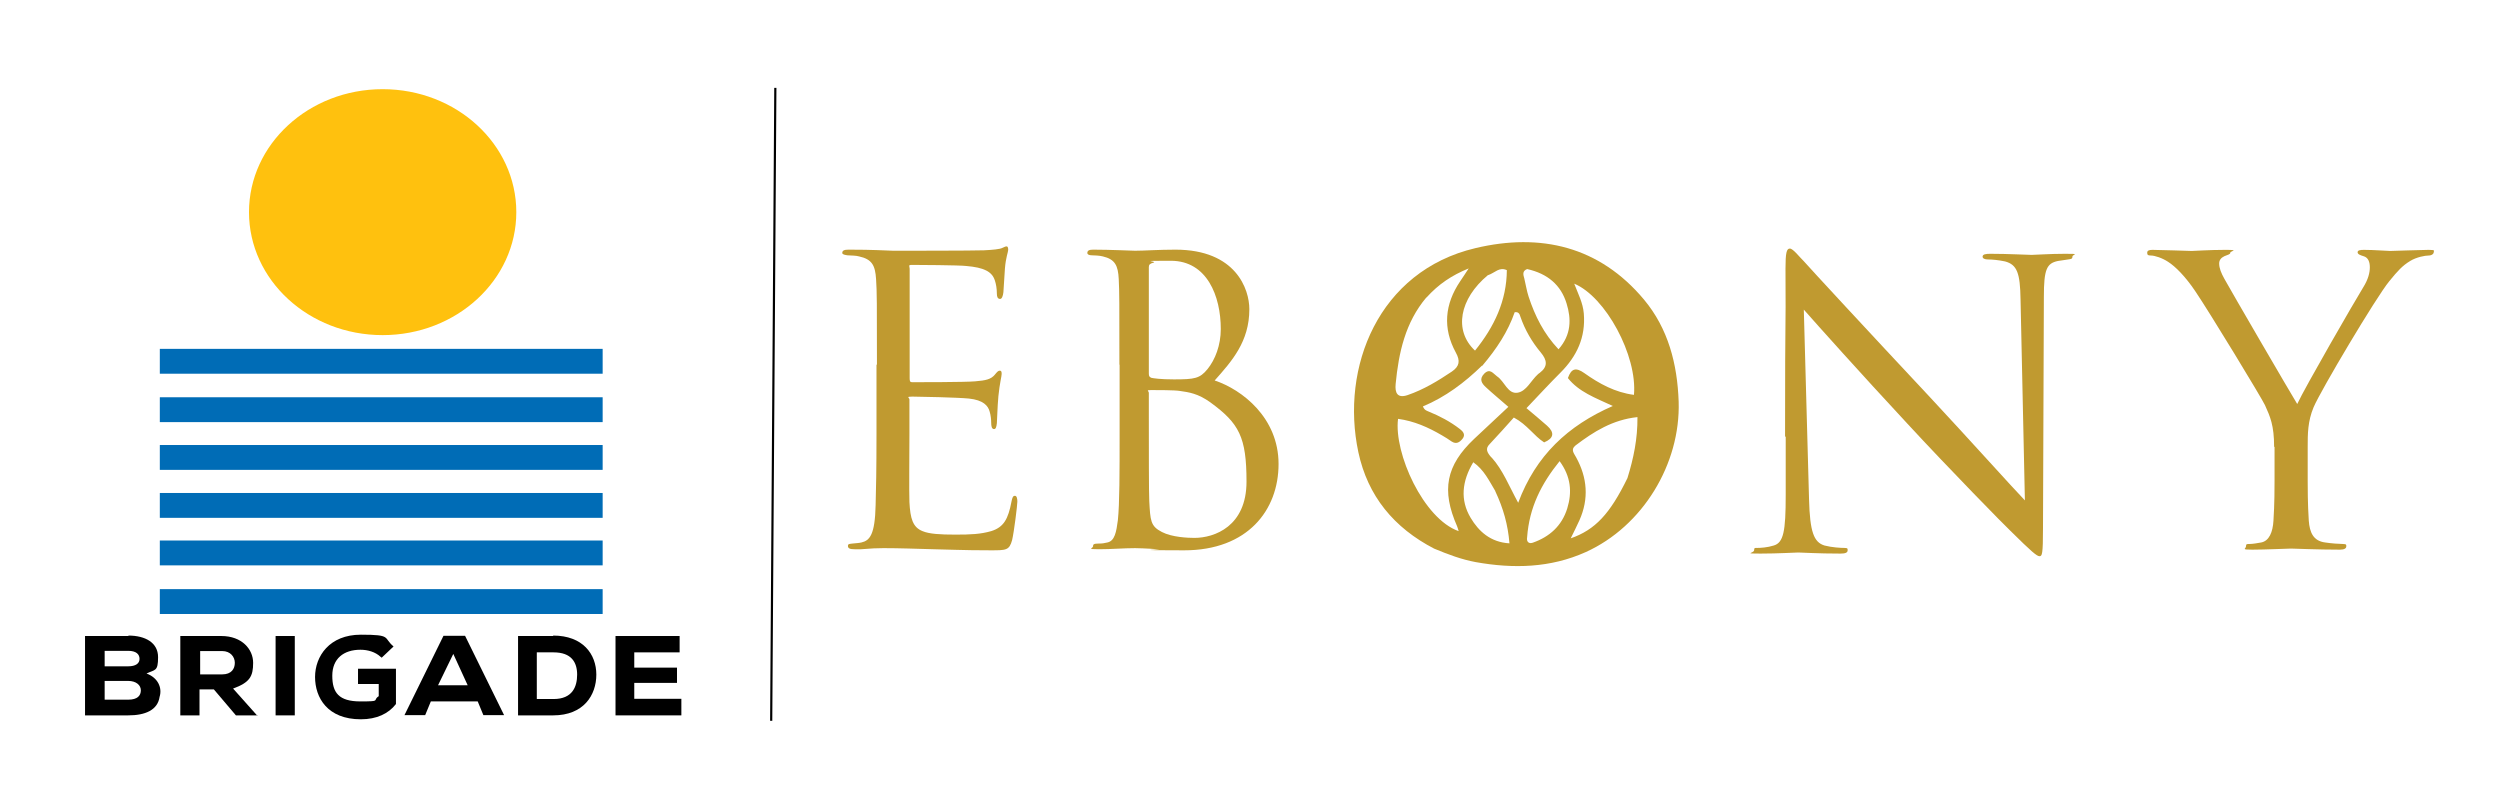
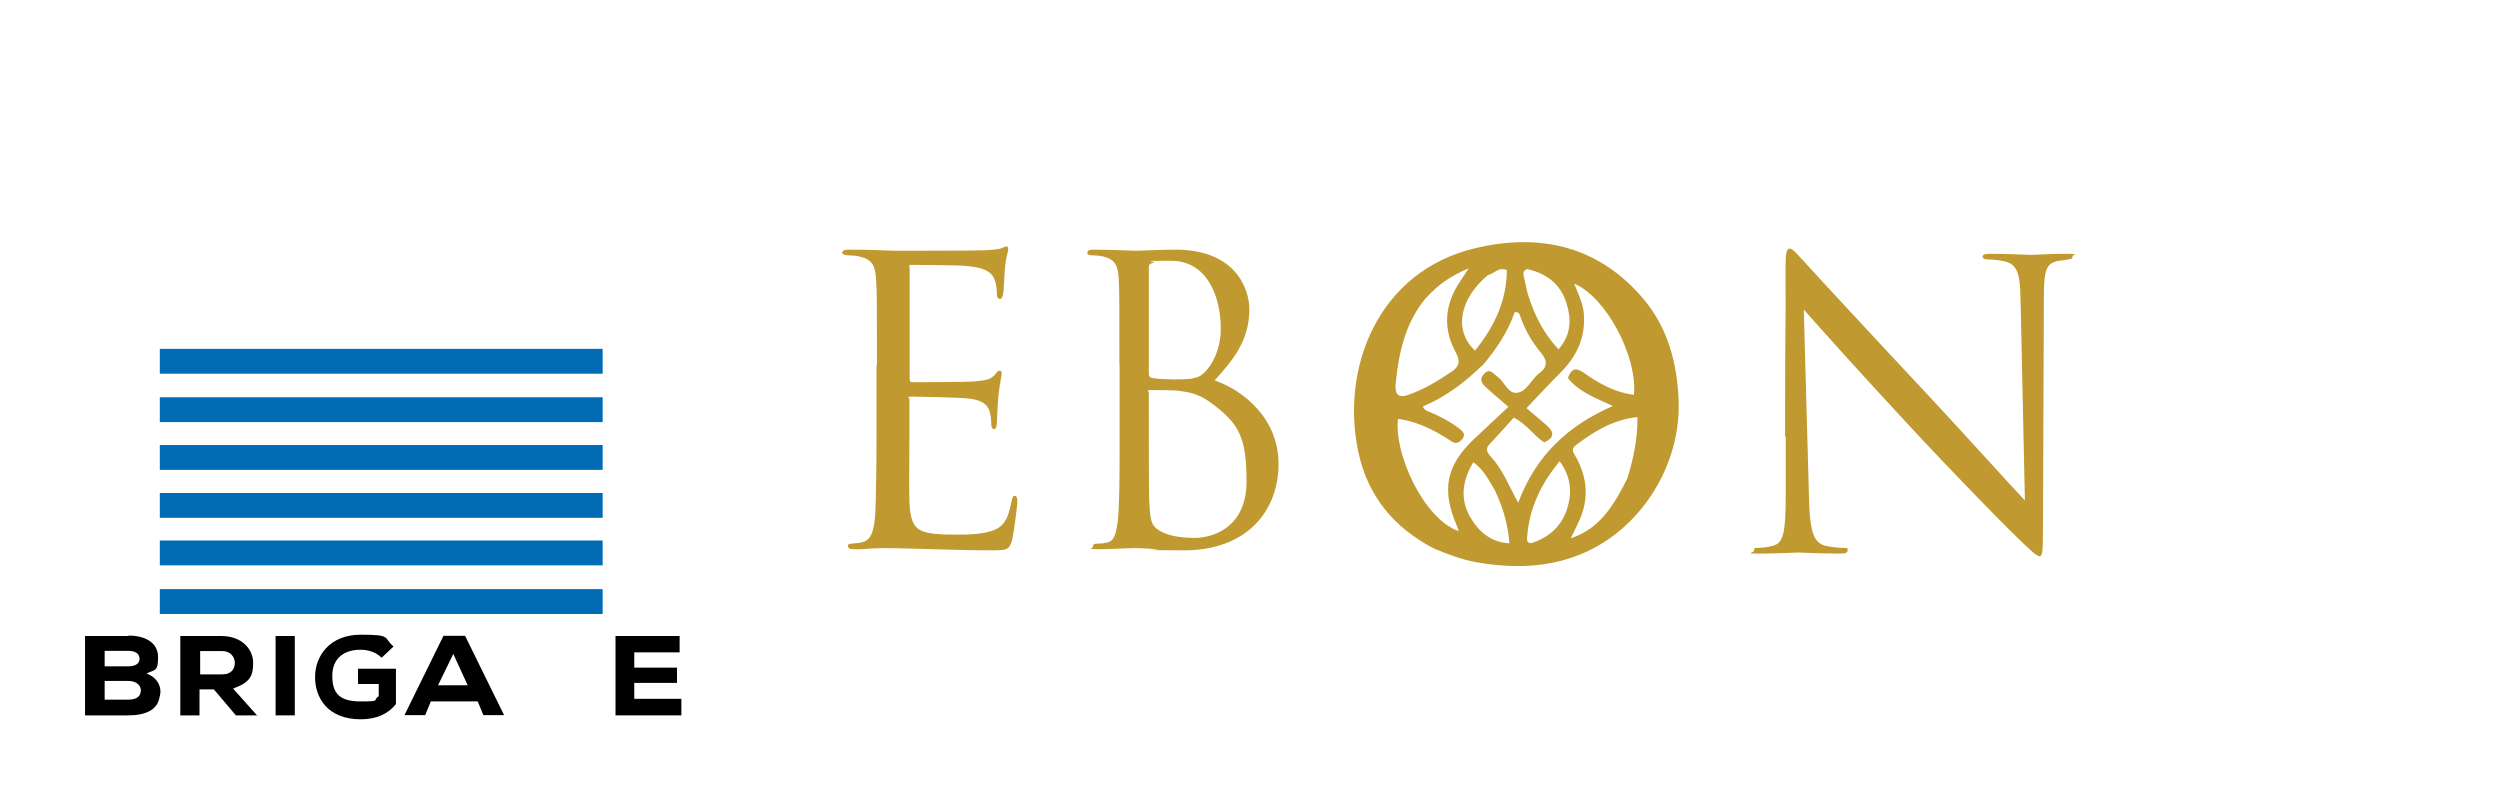
<svg xmlns="http://www.w3.org/2000/svg" id="Layer_1" version="1.1" viewBox="0 0 1146.6 370.9">
  <defs>
    <style>
      .st0 {
        fill: none;
        stroke: #000;
        stroke-miterlimit: 10;
      }

      .st1 {
        fill: #006cb6;
      }

      .st2 {
        fill: #c09a30;
      }

      .st3 {
        fill: #ffc10e;
      }
    </style>
  </defs>
  <g id="Layer_1-2-2">
    <g>
      <g>
        <rect class="st1" x="73.3" y="160" width="203.1" height="11.4" />
        <rect class="st1" x="73.3" y="182.2" width="203.1" height="11.4" />
        <rect class="st1" x="73.3" y="204.1" width="203.1" height="11.4" />
        <rect class="st1" x="73.3" y="226.1" width="203.1" height="11.4" />
        <rect class="st1" x="73.3" y="247.9" width="203.1" height="11.4" />
        <rect class="st1" x="73.3" y="270.2" width="203.1" height="11.4" />
      </g>
-       <ellipse class="st3" cx="175.5" cy="97.3" rx="61.3" ry="56.4" />
      <g>
        <path d="M58.9,291.5c7.7,0,13.6,3.2,13.6,9.9s-1.4,5.6-5.3,7.5c5.2,1.9,7.3,6.5,6,10.7-.9,6.1-6.6,8.5-14.4,8.5h-19.8v-36.4h19.8s.2-.2.2-.2ZM48,305.6h10.8c3.4,0,5.2-1.3,5.2-3.4s-1.5-3.7-5.2-3.7h-10.8v7h0v.2h0ZM48,320.9h10.8c4.3,0,5.8-1.9,5.8-4.3s-2.2-4.3-5.8-4.3h-10.8v8.5h0Z" />
        <path d="M118.1,328.1h-9.9l-10.1-11.9h-6.6v11.9h-8.8v-36.4h18.8c9.5,0,14.6,6.1,14.6,12.3s-1.5,9-9.2,11.8l10.8,12.1v.7h0v-.4h.5v-.2h0ZM91.8,298.6v10.7h10.1c4.3,0,5.8-2.6,5.8-5.3s-2-5.4-5.8-5.4h-10.1Z" />
        <path d="M126.4,328.1v-36.4h8.8v36.4h-8.8Z" />
        <path d="M174.5,301.2c-2.4-2.2-5.8-3.2-9.2-3.2-7.7,0-12.9,4.1-12.9,11.9s3,11.8,12.9,11.8,5.3-.4,8.4-2.4v-5.6h-9.5v-7h17.4v16.2c-3.4,4.4-8.8,7-16.1,7-15.3,0-21-9.9-21-19.4s6.6-19.4,21-19.4,10.1,1.3,15,5.4l-5.6,5.3h0v-.5h-.4Z" />
        <path d="M218.1,321.7h-20.5l-2.6,6.3h-9.5l17.9-36.4h9.9l17.9,36.4h-9.5l-2.6-6.3h-.8.2-.2ZM208,299.7l-7.1,14.6h13.6l-6.7-14.6h.2Z" />
-         <path d="M253.7,291.5c13.6,0,19.8,8.5,19.8,17.9s-5.8,18.7-19.8,18.7h-16.1v-36.4h16.1v-.2ZM246.2,320.6h7.7c8.6,0,10.8-5.6,10.8-11.2s-2.6-10.2-10.8-10.2h-7.7v21.5h0Z" />
        <path d="M312.5,328.1h-30.2v-36.4h29.4v7.5h-20.8v7h19.6v7h-19.6v7.3h21.6v7.5h0v.4h.2-.2v-.2Z" />
      </g>
    </g>
  </g>
-   <line class="st0" x1="355.6" y1="40.3" x2="353.7" y2="330.6" />
  <g>
    <path class="st2" d="M657.9,251.7c-18.6-9.6-30.6-24.2-34.9-44.3-8.3-38.9,9.2-83.1,53.7-93.6,29.9-7.1,56.9-.8,77.3,23.6,11.1,13.3,15.3,29.5,15.9,46.8.9,28.6-16.5,57.2-42.6,69-16.2,7.3-33.2,7.7-50.5,4.6-6.5-1.2-12.6-3.5-19.1-6.2M679.7,167.7c-8,7.8-16.8,14.4-27.1,18.7.7,1.7,1.6,1.9,2.5,2.3,5.2,2.1,10.1,4.7,14.5,8.1,1.3,1,2.7,2.5,1.2,4.4-1.3,1.6-2.8,2.7-5,1.3-1.5-1-2.9-2-4.4-2.8-6.3-3.7-12.8-6.6-20.2-7.6-2,15.7,11.7,45.9,27.8,51.5-.3-.8-.4-1.6-.7-2.2-7.3-16.6-5.1-27.9,7.8-40.1,4.9-4.6,9.8-9.2,15.7-14.7-4.1-3.6-7.3-6.2-10.2-8.9-2-1.8-3.4-3.8-.8-6.4,2.6-2.5,4,0,5.8,1.3,3.5,2.3,4.9,8.3,9.5,7.5,4-.7,6.1-5.6,9.2-8.4.3-.3.6-.5.9-.7,3.8-2.9,3.4-5.8.5-9.3-4.1-4.9-7.3-10.4-9.4-16.5-.3-1-.7-2.3-2.6-2-3.1,8.9-8.2,16.7-14.9,24.6M684.1,209.8c5.2,5.8,8,13.1,12.2,20.8,8.1-21.7,22.8-35.4,43.4-44.4-8.2-3.8-15.6-6.5-20.6-12.8,1.6-4.6,3.8-4.9,7.5-2.3,6.9,4.9,14.2,8.9,22.8,10,1.6-18-13-45-27.4-51,1.8,4.7,4,8.8,4.4,13.7.9,10.9-3.2,19.6-10.7,27.1-5,5-9.8,10.2-15.6,16.3,3.5,3,6.5,5.4,9.4,8,3.6,3.2,3.2,5.8-1.3,7.7-4.7-3-7.7-8.1-13.9-11.4-3.6,4-7.3,8.2-11.1,12.2-2.1,2.1-1.2,3.8.8,6.1M654.2,136.4c-9.7,11.5-12.7,25.3-14.1,39.7-.4,4.1.8,6.7,5.5,5.1,7.3-2.5,13.9-6.5,20.3-10.8,3.5-2.4,3.9-4.9,1.8-8.7-6.1-11.2-5.1-22.2,2-32.7,1.2-1.7,2.3-3.5,3.9-5.9-7.8,3.2-13.8,7.2-19.4,13.4M746.4,219.3c2.8-9,4.7-18.1,4.6-28-11.4,1.2-20.1,6.7-28.4,13-2.4,1.9-.7,3.6.3,5.5,5.1,9.3,5.9,18.9,1.5,28.8-1.2,2.7-2.5,5.2-4,8.3,11.2-3.9,18-11.2,26-27.6M682.4,126.2c-13,10.8-15.8,25.4-5.9,34.6,8.8-10.9,14.5-22.8,14.6-36.9-3.5-1.6-5.4,1.2-8.6,2.3M700.4,123.4c-2.3.9-1.8,2.6-1.3,4.3.7,2.8,1.1,5.7,2,8.4,2.9,8.8,6.9,16.9,13.7,24.1,5.9-6.7,5.9-13.9,3.7-21-2.6-8.5-8.7-13.7-18.1-15.8M685.8,225.2c-2.8-4.6-5.1-9.7-10.1-13.2-5.2,8.7-6.1,17.3-1.2,25.5,3.7,6.2,9.1,11.2,17.8,11.7-.7-8.6-2.8-16-6.5-23.9M700.4,246.4c-.4,2.2.9,3.1,2.6,2.5,7.7-2.7,13.3-7.7,15.8-15.7,2.3-7.5,1.7-14.6-3.5-21.7-8.4,10.4-13.9,21.2-14.9,34.9" />
    <path class="st2" d="M402.2,167.3c0-28.4,0-33.4-.4-39.3-.4-6.2-1.8-9.1-7.8-10.4-1.3-.4-3.6-.4-5.3-.5-1.3-.2-2.4-.4-2.4-1.1,0-1.1.9-1.5,2.9-1.5,4.2,0,9.1,0,20.5.5,1.3,0,37.4,0,41.6-.2,4-.2,7.3-.5,8.4-1.1,1.1-.5,1.5-.7,2-.7s.7.7.7,1.6-1.1,3.5-1.5,8.5c-.2,2.7-.4,6.2-.7,10.9-.2,1.8-.7,3.1-1.5,3.1-1.1,0-1.5-.9-1.5-2.4,0-2.4-.4-4.5-.9-6-1.3-4.2-5.1-6-13.1-6.7-3.1-.4-22.9-.5-24.9-.5s-1.1.5-1.1,1.8v50.2c0,1.3.2,1.8,1.1,1.8,2.4,0,24.7,0,28.9-.4,4.9-.4,7.3-.9,9.1-3.1.9-1.1,1.5-1.8,2.2-1.8s.9.4.9,1.5-.9,4.2-1.5,10.2c-.5,5.6-.5,9.8-.7,12.4-.2,1.8-.5,2.7-1.3,2.7-1.1,0-1.3-1.5-1.3-2.9s-.2-3.5-.7-5.1c-.7-2.7-2.9-5.3-9.5-6-4.9-.5-22.9-.9-26-.9s-1.3.5-1.3,1.3v16c0,6.2-.2,27.3,0,31.1.4,7.5,1.5,11.5,6,13.3,3.1,1.3,8,1.6,15.1,1.6s11.5-.2,16.4-1.6c5.8-1.8,7.8-5.6,9.3-13.5.4-2,.7-2.7,1.6-2.7s1.1,1.5,1.1,2.7c0,1.5-1.5,13.8-2.4,17.6-1.3,4.7-2.7,4.7-9.8,4.7-13.4,0-19.4-.4-26.5-.5-7.3-.2-15.6-.5-22.7-.5s-8.7.7-13.4.5c-2,0-2.9-.4-2.9-1.5s.9-.9,2-1.1c1.8-.2,2.9-.2,4.2-.5,3.8-.9,6.2-3.5,6.5-17.1.2-7.1.4-16.4.4-32.5v-32Z" />
    <path class="st2" d="M513.4,167.3c0-28.4,0-33.4-.3-39.3-.3-6.2-1.7-9.1-7.3-10.4-1.4-.4-4.2-.5-4.9-.5-1.5,0-2.2-.4-2.2-1.1,0-1.1.9-1.5,2.7-1.5,7.6,0,18.3.5,19.2.5,4.1,0,10.7-.5,18.5-.5,27.8,0,33.9,18.2,33.9,27.3,0,14.9-8,23.8-15.9,32.7,12.6,4.2,29.3,17.1,29.3,38.3s-14.2,39.6-43.3,39.6-7.3-.4-12.2-.5c-4.9-.4-9.7-.5-10.3-.5-5.4,0-10.7.5-16.6.5s-2.7-.4-2.7-1.3.3-1.3,2.5-1.3,2.5-.2,4.1-.5c3.4-.7,4.1-4.9,4.8-10.2.8-7.6.8-22,.8-39.4v-32ZM526.9,171.3c0,1.3.3,1.6,1.2,2,1,.2,4.1.7,10.3.7,9.5,0,11.9-.4,15.4-4.7s6.1-10.9,6.1-18.4c0-15.1-6.3-31.3-22.9-31.3s-5.4.2-8.1.9c-1.5.4-2,.9-2,2v48.7ZM526.9,190.5c0,14,0,36.5.2,39.3.5,8.9.5,11.5,5.8,14.2,4.6,2.4,11.9,2.7,14.9,2.7,9.2,0,23.9-5.3,23.9-25.8s-3.4-26.7-16.5-36.3c-5.8-4.2-10-4.7-14.1-5.3-2.2-.4-10.7-.4-13.2-.4s-1,.4-1,1.3v10.4Z" />
    <path class="st2" d="M818.7,200.3c0-65.6.4-42,.2-77.2,0-7.1.5-9.1,2-9.1s4.5,4,6.4,5.8c2.7,3.1,29.8,32.4,57.8,62.3,18,19.3,37.8,41.4,43.6,47.4l-2-92.3c-.2-11.8-1.5-15.8-7.1-17.3-3.3-.7-6.2-.9-7.8-.9s-2.5-.5-2.5-1.3c0-1.1,1.5-1.3,3.6-1.3,8.2,0,16.9.5,18.9.5s8-.5,15.4-.5,3.3.2,3.3,1.3-.7,1.1-2,1.3c-1.5.2-2.5.4-4.7.7-5.1,1.1-6.4,3.8-6.4,16.4l-.4,106.1c0,12-.4,12.9-1.6,12.9s-3.6-2-13.3-11.6c-2-1.8-28.2-28.5-47.4-49.3-21.1-22.7-41.6-45.6-47.4-52.2l2.4,87.1c.4,14.9,2.2,19.6,7.1,21.1,3.5.9,7.5,1.1,9.1,1.1s1.5.4,1.5,1.1c0,1.1-1.1,1.5-3.3,1.5-10.4,0-17.6-.5-19.3-.5s-9.3.5-17.4.5-2.9-.2-2.9-1.5.5-1.1,1.5-1.1c1.5,0,4.7-.2,7.5-1.1,4.5-1.3,5.5-6.5,5.5-23.1v-26.9Z" />
-     <path class="st2" d="M1043,204.9c0-9.8-1.8-13.8-4.2-19.1-1.3-2.9-25.6-42.9-32-52.3-4.5-6.7-9.1-11.3-12.4-13.4-2.7-1.8-6.2-2.9-7.8-2.9s-1.8-.4-1.8-1.3.7-1.3,2.4-1.3c3.5,0,17.1.5,18,.5s8.2-.5,15.3-.5,2.4.5,2.4,1.3-1.1.9-2.7,1.6c-1.5.7-2.4,1.8-2.4,3.3,0,2.2.9,4.4,2.4,7.1,2.9,5.3,30.2,52.2,33.4,57.4,3.5-7.6,26.5-47.4,30.2-53.4,2.4-3.8,3.1-6.9,3.1-9.3s-.7-4.5-2.9-5.1c-1.6-.5-2.7-.9-2.7-1.8s1.1-1.1,2.9-1.1c4.7,0,10.5.5,12,.5s14.2-.5,17.6-.5,2.4.4,2.4,1.1-.9,1.5-2.4,1.5-5.5.7-8.4,2.5c-3.6,2.2-5.6,4.4-9.6,9.3-6,7.3-31.4,50-34.7,57.8-2.7,6.5-2.7,12.2-2.7,18.2v15.6c0,2.9,0,10.5.5,18.2.4,5.3,2,9.3,7.5,10,2.5.4,6.5.7,8.2.7s1.5.5,1.5,1.1c0,.9-.9,1.5-2.9,1.5-10,0-21.4-.5-22.4-.5s-12.4.5-17.8.5-2.9-.4-2.9-1.5.4-1.1,1.5-1.1c1.6,0,3.8-.4,5.5-.7,3.6-.7,5.3-4.7,5.6-10,.5-7.6.5-15.3.5-18.2v-15.6Z" />
  </g>
</svg>